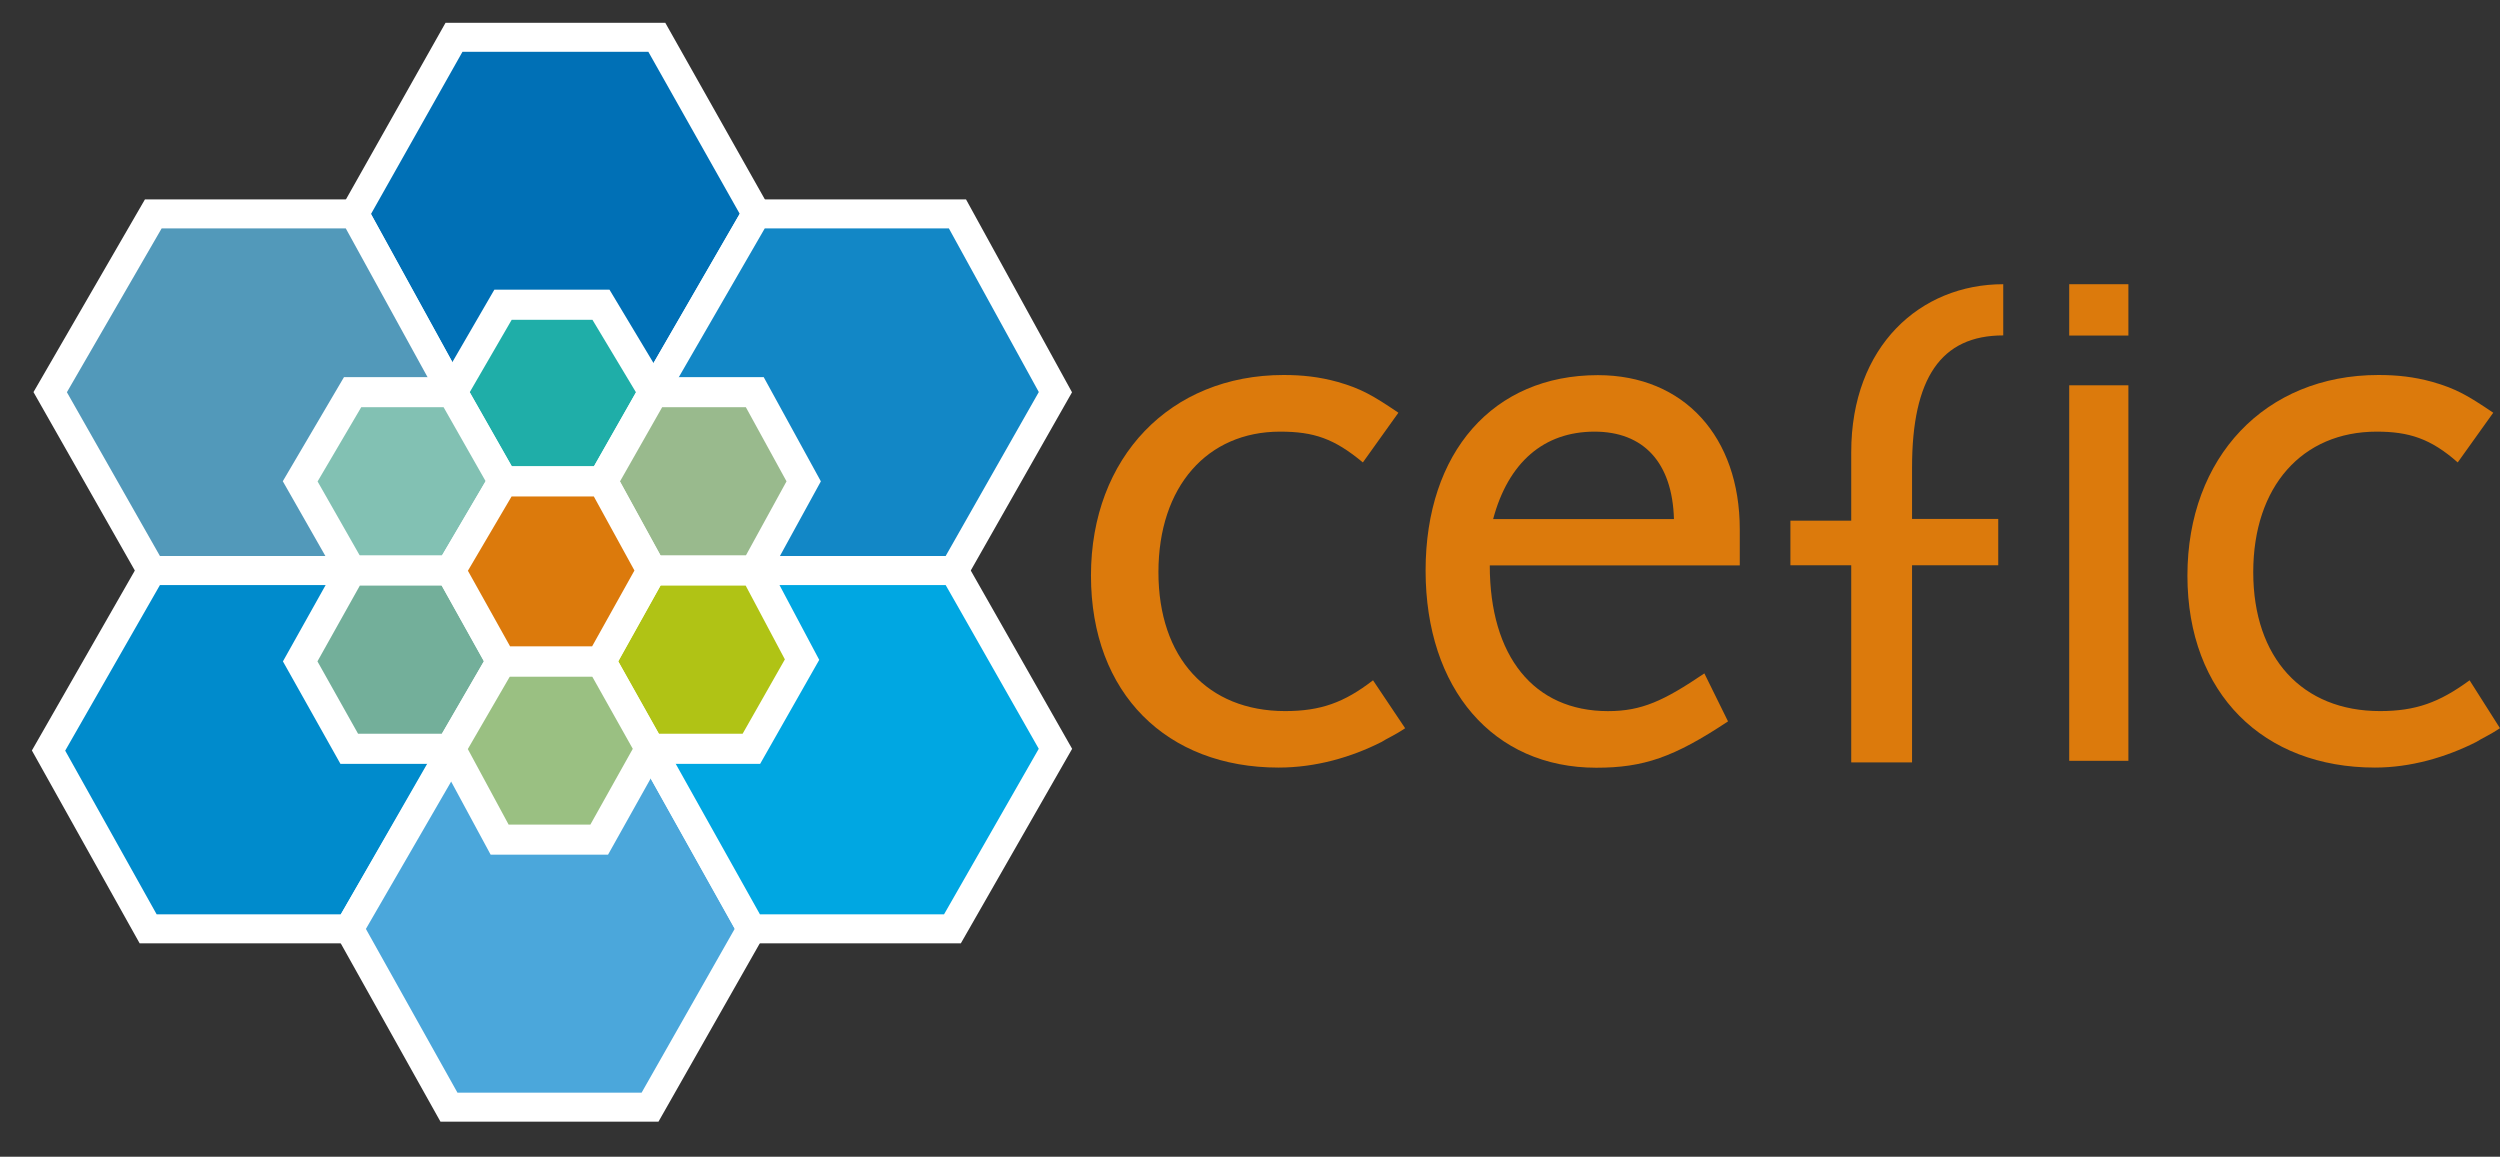
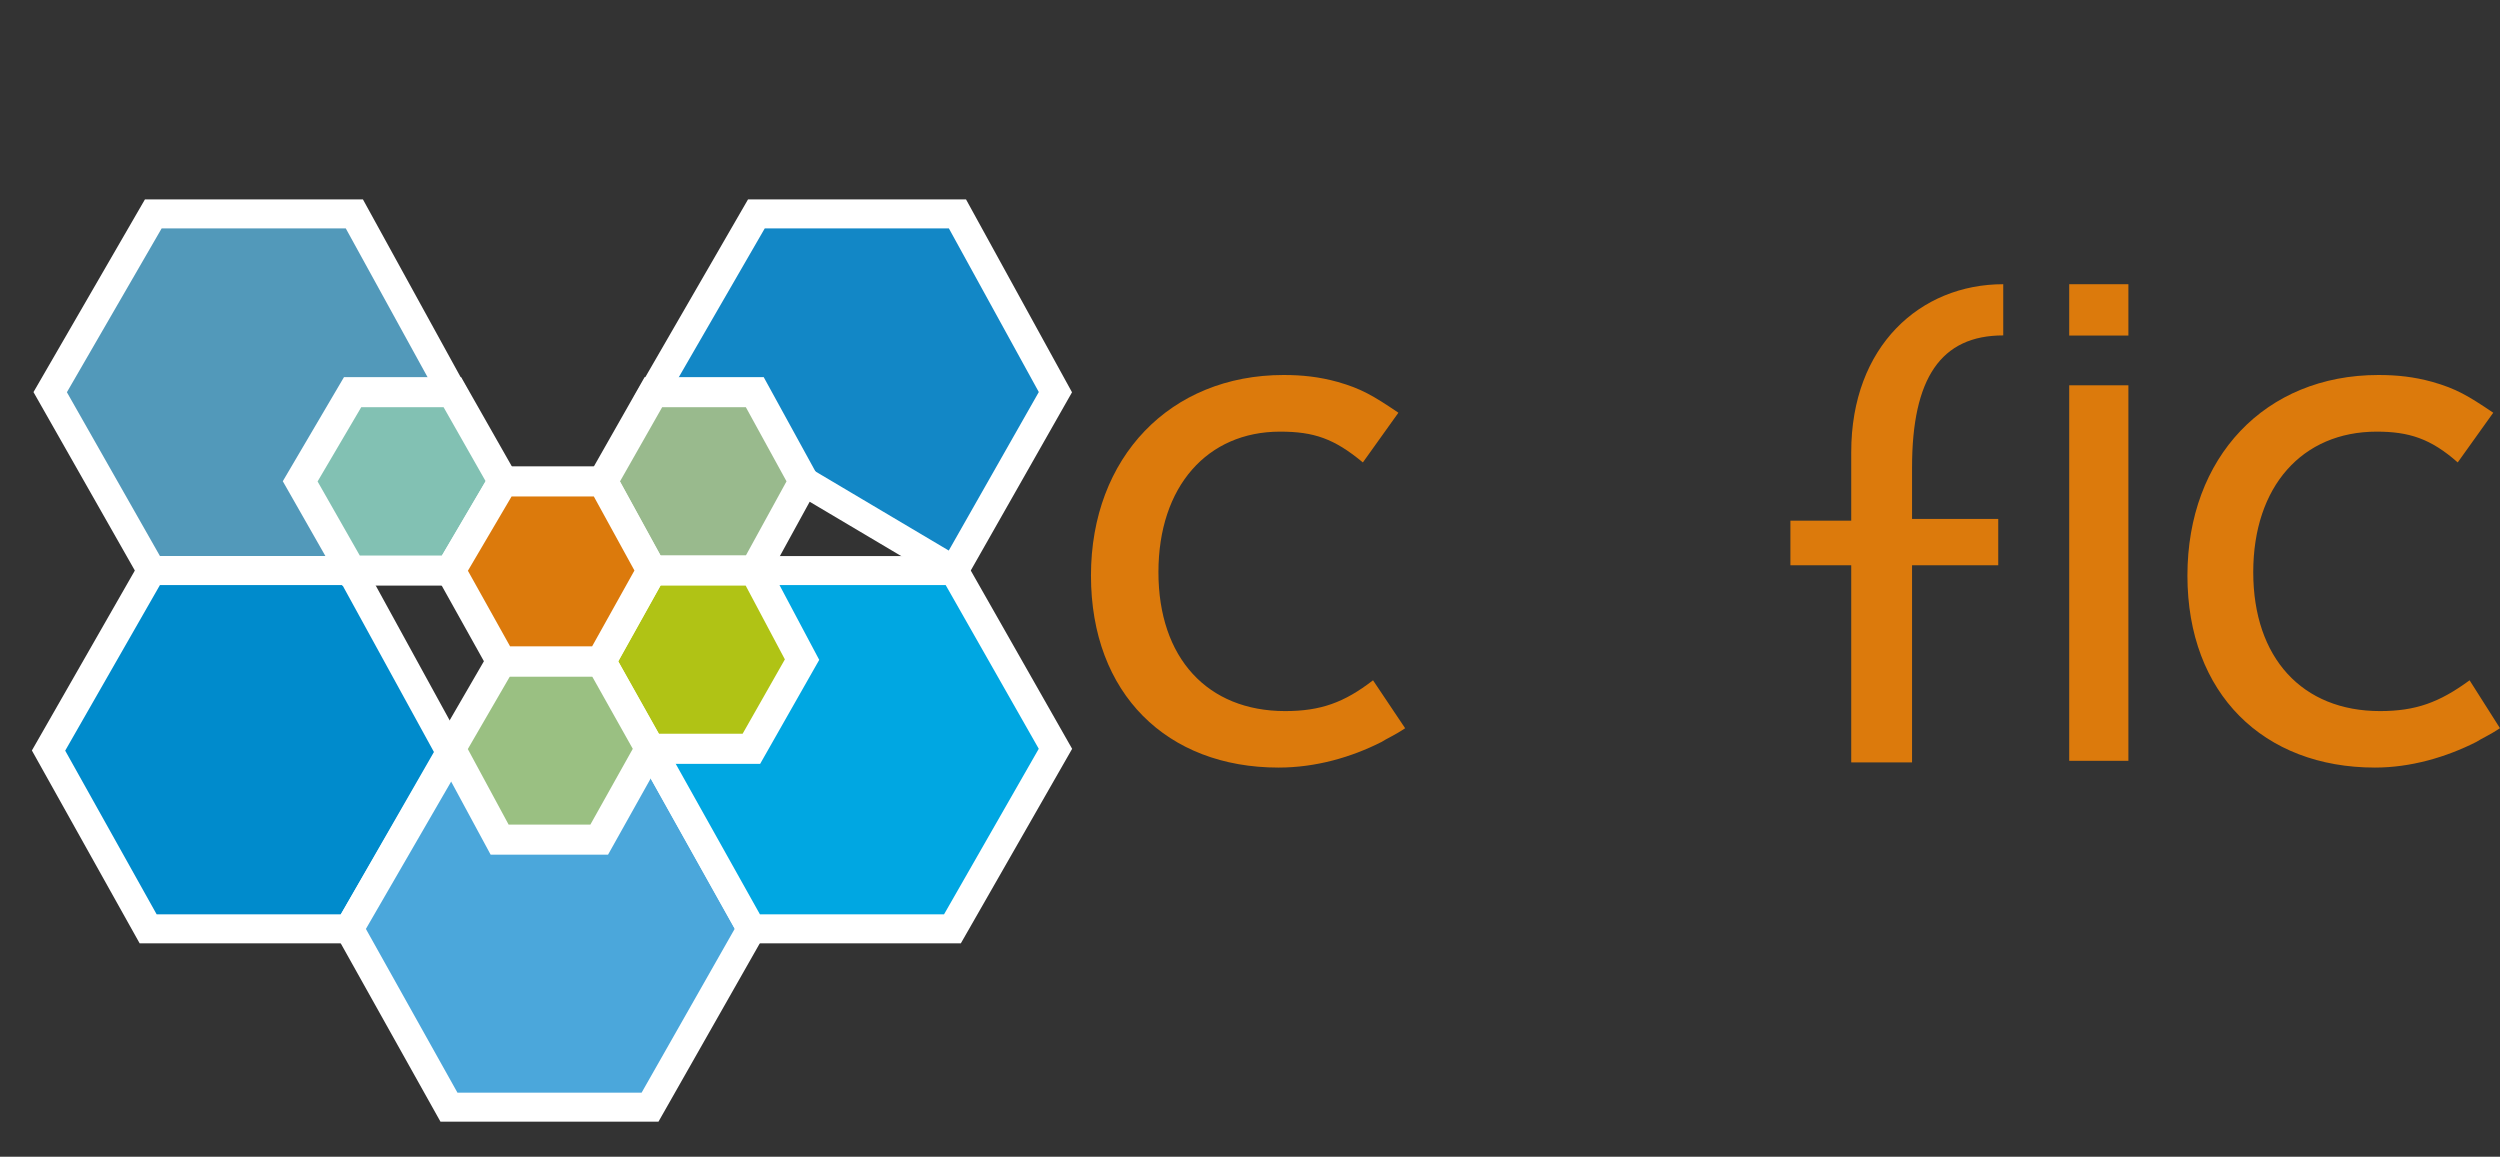
<svg xmlns="http://www.w3.org/2000/svg" width="67" height="31" viewBox="0 0 67 31" fill="none">
  <rect x="0" y="0" width="67" height="31" fill="#333333" stroke="none" />
  <path fill-rule="evenodd" clip-rule="evenodd" d="M37.658 19.517L36.797 18.232C36.025 18.829 35.391 19.057 34.443 19.057C32.36 19.057 31.046 17.634 31.046 15.334C31.046 13.034 32.36 11.568 34.305 11.568C35.21 11.568 35.754 11.752 36.525 12.393L37.477 11.061C36.797 10.601 36.481 10.416 35.848 10.235C35.348 10.097 34.895 10.05 34.399 10.05C31.364 10.05 29.238 12.256 29.238 15.425C29.238 18.594 31.277 20.571 34.265 20.571C35.261 20.571 36.214 20.296 37.028 19.883C37.166 19.792 37.391 19.698 37.662 19.514L37.658 19.517Z" fill="#DC7A0C" />
  <path fill-rule="evenodd" clip-rule="evenodd" d="M53.687 7.617C51.467 7.617 49.613 9.272 49.613 12.118V13.954H47.983V15.149H49.613V20.433H51.243V15.149H53.553V13.907H51.243V12.527C51.243 10.137 52.014 8.989 53.687 8.989V7.609V7.617Z" fill="#DC7A0C" />
  <path fill-rule="evenodd" clip-rule="evenodd" d="M55.455 20.39H57.041V10.326H55.455V20.39Z" fill="#DC7A0C" />
  <path fill-rule="evenodd" clip-rule="evenodd" d="M55.455 8.993H57.041V7.617H55.455V8.993Z" fill="#DC7A0C" />
  <path fill-rule="evenodd" clip-rule="evenodd" d="M67 19.517L66.185 18.232C65.371 18.829 64.737 19.057 63.784 19.057C61.702 19.057 60.387 17.634 60.387 15.334C60.387 13.034 61.702 11.568 63.694 11.568C64.556 11.568 65.142 11.752 65.867 12.393L66.819 11.061C66.138 10.601 65.823 10.416 65.189 10.235C64.69 10.097 64.237 10.05 63.741 10.05C60.706 10.05 58.623 12.256 58.623 15.425C58.623 18.594 60.663 20.571 63.65 20.571C64.603 20.571 65.552 20.296 66.367 19.883C66.504 19.792 66.729 19.698 67 19.514V19.517Z" fill="#DC7A0C" />
-   <path fill-rule="evenodd" clip-rule="evenodd" d="M39.926 15.153C39.926 17.587 41.103 19.058 43.095 19.058C44 19.058 44.59 18.782 45.677 18.047L46.311 19.333C44.862 20.296 44.047 20.575 42.78 20.575C40.016 20.575 38.206 18.46 38.206 15.291C38.206 12.122 40.016 10.054 42.823 10.054C45.134 10.054 46.626 11.709 46.626 14.19V15.153H39.926ZM42.733 11.568C41.374 11.568 40.422 12.394 40.016 13.911H44.862C44.819 12.394 44.047 11.568 42.733 11.568Z" fill="#DC7A0C" />
-   <path fill-rule="evenodd" clip-rule="evenodd" d="M12.167 1H17.603L20.272 5.733L17.512 10.51H12.123L9.498 5.733L12.167 1Z" fill="#0070B6" stroke="white" stroke-width="0.777" stroke-miterlimit="2.61" />
-   <path fill-rule="evenodd" clip-rule="evenodd" d="M20.271 5.733H25.66L28.285 10.51L25.569 15.291H20.227L17.511 10.51L20.271 5.733Z" fill="#1287C6" stroke="white" stroke-width="0.777" stroke-miterlimit="2.61" />
+   <path fill-rule="evenodd" clip-rule="evenodd" d="M20.271 5.733H25.66L28.285 10.51L25.569 15.291L17.511 10.51L20.271 5.733Z" fill="#1287C6" stroke="white" stroke-width="0.777" stroke-miterlimit="2.61" />
  <path fill-rule="evenodd" clip-rule="evenodd" d="M4.108 5.733H9.497L12.123 10.51L9.406 15.291H4.061L1.345 10.51L4.108 5.733Z" fill="#5299BA" stroke="white" stroke-width="0.777" stroke-miterlimit="2.61" />
  <path fill-rule="evenodd" clip-rule="evenodd" d="M4.061 15.291H9.406L12.075 20.158L9.359 24.892H3.97L1.301 20.115L4.061 15.291Z" fill="#008BCC" stroke="white" stroke-width="0.777" stroke-miterlimit="2.61" />
  <path fill-rule="evenodd" clip-rule="evenodd" d="M12.123 20.115H17.465L20.137 24.892L17.421 29.672H12.032L9.359 24.892L12.123 20.115Z" fill="#4BA7DB" stroke="white" stroke-width="0.777" stroke-miterlimit="2.61" />
  <path fill-rule="evenodd" clip-rule="evenodd" d="M20.228 15.291H25.57L28.286 20.068L25.526 24.892H20.138L17.465 20.115L20.228 15.291Z" fill="#00A7E2" stroke="white" stroke-width="0.777" stroke-miterlimit="2.61" />
-   <path fill-rule="evenodd" clip-rule="evenodd" d="M13.481 8.167H16.106L17.512 10.51L16.153 12.9H13.481L12.123 10.51L13.481 8.167Z" fill="#1FAEA8" stroke="white" stroke-width="0.807" stroke-miterlimit="2.61" />
  <path fill-rule="evenodd" clip-rule="evenodd" d="M17.511 10.51H20.228L21.539 12.9L20.228 15.291H17.464L16.153 12.9L17.511 10.51Z" fill="#99BA8D" stroke="white" stroke-width="0.807" stroke-miterlimit="2.61" />
  <path fill-rule="evenodd" clip-rule="evenodd" d="M17.464 15.291H20.227L21.495 17.678L20.137 20.068H17.421L16.106 17.725L17.464 15.291Z" fill="#B0C315" stroke="white" stroke-width="0.807" stroke-miterlimit="2.61" />
  <path fill-rule="evenodd" clip-rule="evenodd" d="M9.45 10.51H12.123L13.481 12.9L12.076 15.291H9.407L8.045 12.9L9.45 10.51Z" fill="#82C1B3" stroke="white" stroke-width="0.807" stroke-miterlimit="2.61" />
-   <path fill-rule="evenodd" clip-rule="evenodd" d="M9.407 15.291H12.076L13.434 17.725L12.076 20.068H9.36L8.045 17.725L9.407 15.291Z" fill="#73AF9A" stroke="white" stroke-width="0.807" stroke-miterlimit="2.61" />
  <path fill-rule="evenodd" clip-rule="evenodd" d="M13.433 17.725H16.106L17.421 20.068L16.059 22.502H13.39L12.075 20.068L13.433 17.725Z" fill="#9AC082" stroke="white" stroke-width="0.807" stroke-miterlimit="2.61" />
  <path fill-rule="evenodd" clip-rule="evenodd" d="M13.48 12.901H16.153L17.464 15.291L16.106 17.725H13.433L12.075 15.291L13.48 12.901Z" fill="#DC7A0C" stroke="white" stroke-width="0.807" stroke-miterlimit="2.61" />
</svg>